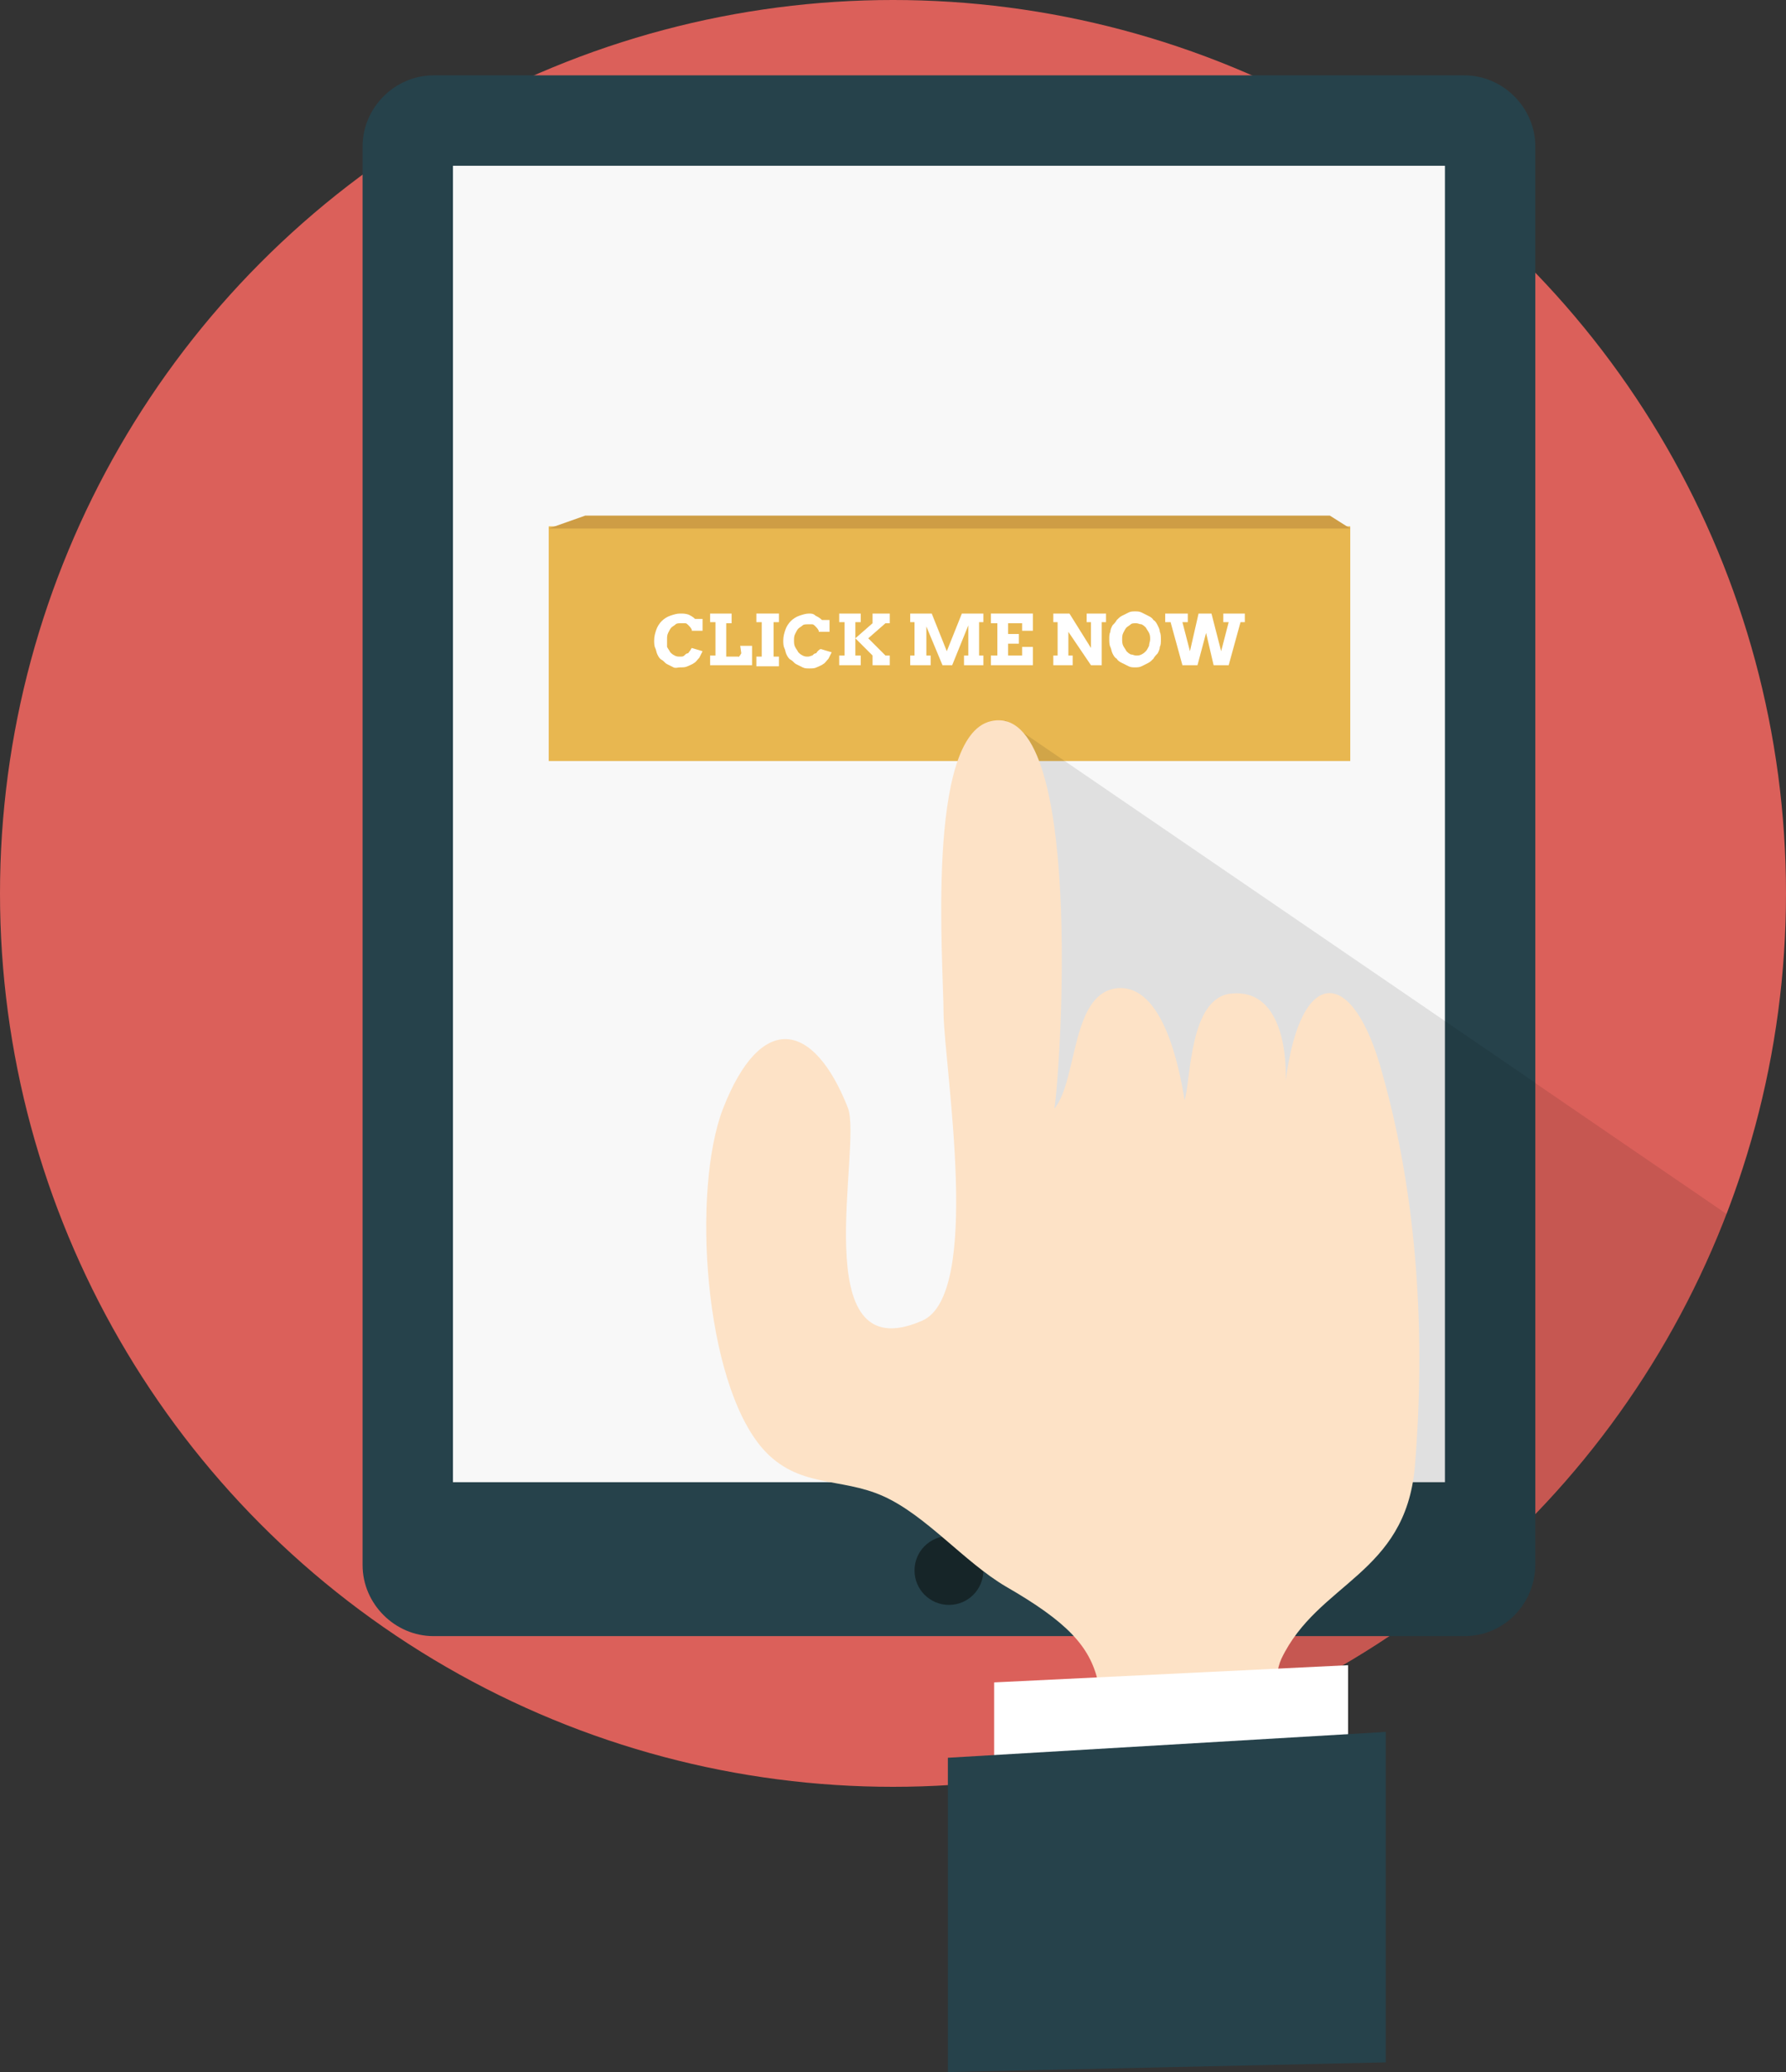
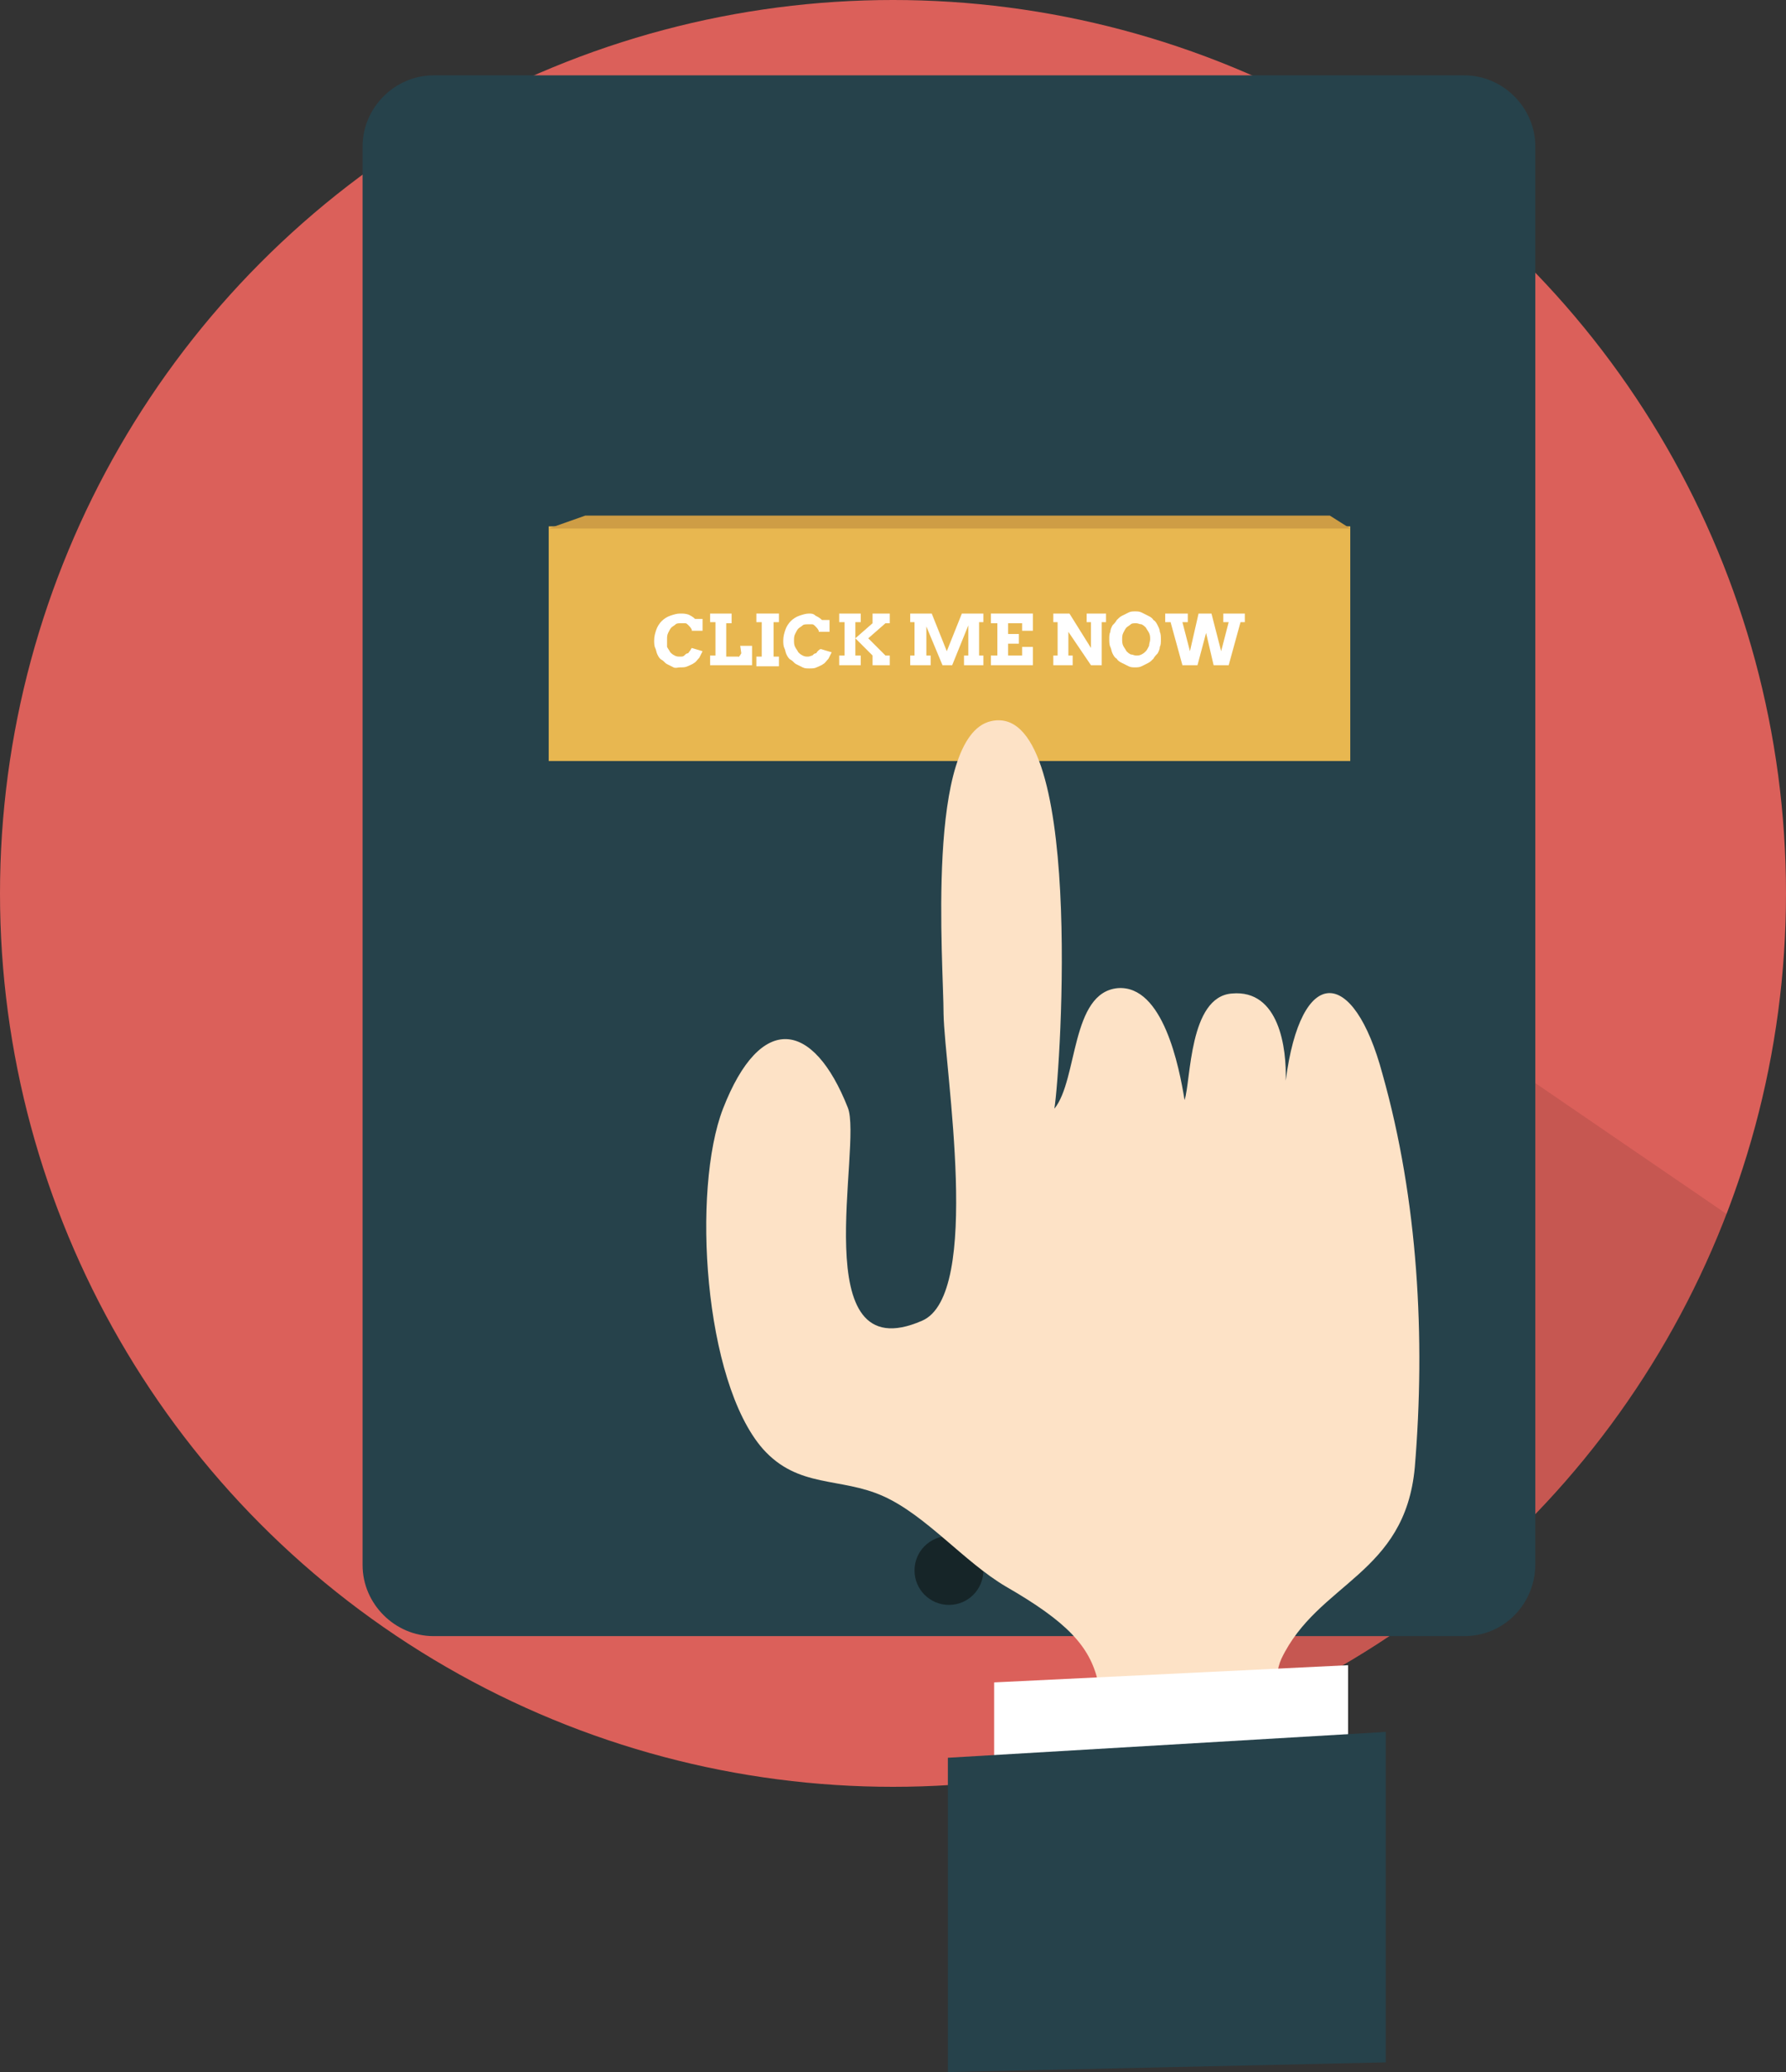
<svg xmlns="http://www.w3.org/2000/svg" version="1.1" id="Livello_1" x="0px" y="0px" width="166px" height="192.5px" viewBox="0 0 166 192.5" style="enable-background:new 0 0 166 192.5;" xml:space="preserve">
  <rect x="0" y="0" width="166" height="192.5" fill="#333333" stroke="none" />
  <style type="text/css">
	.st0{fill:#DB605A;}
	.st1{opacity:0.1;enable-background:new    ;}
	.st2{fill:#26424B;}
	.st3{fill:#162528;}
	.st4{fill:#F8F8F8;}
	.st5{fill:#E8B750;}
	.st6{fill:#CE9D45;}
	.st7{fill:#FFFFFF;}
	.st8{fill:#FDE2C6;}
</style>
  <circle class="st0" cx="83" cy="83" r="83" />
  <path class="st1" d="M160.5,112.8C160.4,112.8,160.4,112.7,160.5,112.8L93.4,66.9l-4.1,60.8l0,6.1l24.6,26.2  C135.2,151.5,152.2,134.3,160.5,112.8z" />
  <g>
-     <path class="st1" d="M93.4,66.9l-4.1,60.8l0,6.1l26,27.8" />
+     <path class="st1" d="M93.4,66.9l0,6.1l26,27.8" />
  </g>
  <g>
    <g>
      <path class="st2" d="M136.1,152H40.3c-3.6,0-6.6-3-6.6-6.6V13.6c0-3.6,3-6.6,6.6-6.6h95.8c3.6,0,6.6,3,6.6,6.6v131.7    C142.7,149,139.8,152,136.1,152z" />
      <circle class="st3" cx="88.2" cy="145.9" r="3.2" />
-       <rect x="42.1" y="15.4" class="st4" width="92.2" height="122.3" />
    </g>
  </g>
  <rect x="51" y="48.9" class="st5" width="74.5" height="21.8" />
  <polygon class="st6" points="51,49.1 54.4,47.9 123.6,47.9 125.5,49.1 " />
  <g>
    <path class="st7" d="M64.1,60.5c-0.1,0.1-0.1,0.2-0.2,0.2s-0.2,0.1-0.3,0.2S63.4,61,63.2,61s-0.3,0-0.5-0.1s-0.3-0.2-0.4-0.3   c-0.1-0.2-0.2-0.3-0.3-0.5c0-0.3,0-0.5,0-0.7c0-0.2,0-0.4,0.1-0.6c0.1-0.2,0.2-0.4,0.3-0.5s0.3-0.2,0.4-0.3s0.3-0.1,0.5-0.1   c0.1,0,0.3,0,0.4,0s0.2,0.1,0.3,0.2s0.2,0.2,0.3,0.4v0.1h1v-1.1h-0.7c-0.2-0.2-0.4-0.3-0.6-0.4C63.7,57,63.5,57,63.2,57   s-0.6,0.1-0.9,0.2c-0.3,0.1-0.6,0.3-0.8,0.5s-0.4,0.5-0.5,0.8s-0.2,0.6-0.2,1c0,0.2,0,0.5,0.1,0.7s0.1,0.4,0.2,0.6   c0.1,0.2,0.2,0.4,0.4,0.5s0.3,0.3,0.5,0.4c0.2,0.1,0.4,0.2,0.6,0.3s0.4,0,0.6,0c0.3,0,0.5,0,0.7-0.1c0.2-0.1,0.5-0.2,0.6-0.3   c0.2-0.1,0.3-0.3,0.5-0.5c0.1-0.2,0.2-0.4,0.3-0.6l-1-0.3C64.2,60.3,64.2,60.4,64.1,60.5z" />
    <path class="st7" d="M68.9,60.7L68.9,60.7c-0.1,0.1-0.1,0.2-0.1,0.2s-0.1,0-0.1,0.1s0,0-0.1,0h-1.1v-3.1H68V57h-2v0.8h0.5v3.1H66   v0.9h3.9V60h-1.1L68.9,60.7L68.9,60.7z" />
    <polygon class="st7" points="70.3,57.8 70.8,57.8 70.8,61 70.3,61 70.3,61.9 72.4,61.9 72.4,61 71.9,61 71.9,57.8 72.4,57.8    72.4,57 70.3,57  " />
    <path class="st7" d="M76,60.5c-0.1,0.1-0.1,0.2-0.2,0.2s-0.2,0.1-0.3,0.2c-0.1,0-0.2,0.1-0.4,0.1c-0.2,0-0.3,0-0.5-0.1   s-0.3-0.2-0.4-0.3c-0.1-0.2-0.2-0.3-0.3-0.5c-0.1-0.2-0.1-0.4-0.1-0.6c0-0.2,0-0.4,0.1-0.6c0.1-0.2,0.2-0.4,0.3-0.5   c0.1-0.1,0.3-0.2,0.4-0.3s0.3-0.1,0.5-0.1c0.1,0,0.3,0,0.4,0s0.2,0.1,0.3,0.2s0.2,0.2,0.3,0.4v0.1h1v-1.1h-0.7   c-0.2-0.2-0.4-0.3-0.6-0.4C75.6,57,75.4,57,75.2,57c-0.3,0-0.6,0.1-0.9,0.2c-0.3,0.1-0.6,0.3-0.8,0.5c-0.2,0.2-0.4,0.5-0.5,0.8   s-0.2,0.6-0.2,1c0,0.2,0,0.5,0.1,0.7s0.1,0.4,0.2,0.6c0.1,0.2,0.2,0.4,0.4,0.5s0.3,0.3,0.5,0.4c0.2,0.1,0.4,0.2,0.6,0.3   s0.4,0.1,0.6,0.1c0.3,0,0.5,0,0.7-0.1s0.5-0.2,0.6-0.3c0.2-0.1,0.3-0.3,0.5-0.5c0.1-0.2,0.2-0.4,0.3-0.6l-1-0.3   C76.2,60.3,76.1,60.4,76,60.5z" />
    <polygon class="st7" points="81.1,57.9 79.5,59.3 79.5,57.8 80,57.8 80,57 78,57 78,57.8 78.5,57.8 78.5,60.9 78,60.9 78,61.8    80,61.8 80,60.9 79.5,60.9 79.5,59.3 81.1,60.9 81.1,61.8 82.7,61.8 82.7,60.9 82.3,60.9 80.7,59.3 82.3,57.9 82.7,57.9 82.7,57    81.1,57  " />
    <polygon class="st7" points="88,60.5 86.6,57 84.6,57 84.6,57.8 85,57.8 85,60.9 84.6,60.9 84.6,61.8 86.5,61.8 86.5,60.9    86.1,60.9 86.1,58.2 87.6,61.8 88.5,61.8 90,58.1 90,60.9 89.6,60.9 89.6,61.8 91.4,61.8 91.4,60.9 91,60.9 91,57.8 91.4,57.8    91.4,57 89.4,57  " />
    <polygon class="st7" points="92.1,57.9 92.7,57.9 92.7,60.9 92.1,60.9 92.1,61.8 96,61.8 96,60.1 95,60.1 95,60.9 93.7,60.9    93.7,59.8 94.7,59.8 94.7,58.9 93.7,58.9 93.7,57.9 95,57.9 95,58.6 96,58.6 96,57 92.1,57  " />
    <polygon class="st7" points="101,57 101,57.8 101.4,57.8 101.4,60.2 99.4,57 97.9,57 97.9,57.8 98.3,57.8 98.3,60.9 97.9,60.9    97.9,61.8 99.7,61.8 99.7,60.9 99.3,60.9 99.3,58.7 101.4,61.8 102.4,61.8 102.4,57.8 102.8,57.8 102.8,57  " />
    <path class="st7" d="M107.6,58.1c-0.1-0.2-0.2-0.4-0.4-0.5c-0.1-0.2-0.3-0.3-0.5-0.4c-0.2-0.1-0.4-0.2-0.6-0.3s-0.4-0.1-0.6-0.1   s-0.4,0-0.6,0.1s-0.4,0.2-0.6,0.3s-0.3,0.2-0.5,0.4c-0.1,0.2-0.3,0.4-0.4,0.5c-0.1,0.2-0.2,0.4-0.2,0.6c-0.1,0.2-0.1,0.4-0.1,0.7   c0,0.2,0,0.5,0.1,0.7s0.1,0.4,0.2,0.6c0.1,0.2,0.2,0.4,0.4,0.5c0.1,0.2,0.3,0.3,0.5,0.4c0.2,0.1,0.4,0.2,0.6,0.3s0.4,0.1,0.6,0.1   s0.4,0,0.6-0.1s0.4-0.2,0.6-0.3s0.3-0.2,0.5-0.4c0.1-0.2,0.3-0.4,0.4-0.5c0.1-0.2,0.2-0.4,0.2-0.6c0.1-0.2,0.1-0.4,0.1-0.7   c0-0.2,0-0.5-0.1-0.7C107.8,58.5,107.7,58.3,107.6,58.1z M106.8,60c-0.1,0.2-0.2,0.4-0.3,0.5c-0.1,0.1-0.2,0.2-0.4,0.3   c-0.2,0.1-0.3,0.1-0.5,0.1s-0.3-0.1-0.5-0.1c-0.2-0.1-0.3-0.2-0.4-0.3c-0.1-0.2-0.2-0.3-0.3-0.5c-0.1-0.2-0.1-0.4-0.1-0.6   c0-0.2,0-0.4,0.1-0.6c0.1-0.2,0.2-0.4,0.3-0.5c0.1-0.1,0.3-0.2,0.4-0.3s0.3-0.1,0.5-0.1s0.3,0.1,0.5,0.1c0.2,0.1,0.3,0.2,0.4,0.3   c0.1,0.2,0.2,0.3,0.3,0.5c0.1,0.2,0.1,0.4,0.1,0.6S106.8,59.8,106.8,60z" />
    <polygon class="st7" points="113.7,57 113.7,57.8 114.2,57.8 113.5,60.5 112.6,57 111.4,57 110.6,60.5 109.9,57.8 110.4,57.8    110.4,57 108.3,57 108.3,57.8 108.8,57.8 109.9,61.8 111.3,61.8 112.1,58.8 112.8,61.8 114.2,61.8 115.3,57.8 115.7,57.8 115.7,57     " />
  </g>
-   <path class="st1" d="M142.7,145.3v-44.7L93.4,66.9l-4.1,60.8l0,7.8l16.2,16.5h30.6C139.8,152,142.7,149,142.7,145.3z" />
  <g>
    <path class="st8" d="M131.5,136.3c-0.9,10-9,10.7-12.4,17.8c-1.7,3.7,2,11.8-0.5,14.8c-1.9,2.2-13.7,1.6-16.2,1.8   c-0.4-14.2,2.4-16.8-8.9-23.3c-3.9-2.3-7.4-6.6-11.4-8.4c-4-1.8-7.9-0.7-11.2-4.4c-5.5-6.3-6.6-24.1-3.7-31.6   c3.5-9,8.4-8.2,11.6-0.1c1.4,3.5-4.1,24.6,6.9,19.8c5.6-2.4,2.1-23.3,2-28.5c0-4.6-1.7-25.8,4.4-27.2c8.7-2,6.5,32.2,5.9,36   c2.2-2.7,1.5-10.8,5.9-11.2c4.2-0.3,5.7,7.3,6.2,10.4c0.6-1.8,0.4-9.6,4.4-9.9c4.4-0.4,5.1,5.1,5,8.1c1.4-10.8,6.3-10.7,9-0.6   C131.8,111.5,132.5,124.3,131.5,136.3z" />
    <polygon class="st7" points="92.4,165.8 92.4,156.3 125.3,154.7 125.3,165.8  " />
    <polygon class="st2" points="88.1,163.3 128.8,160.9 128.8,191.6 88.1,192.5  " />
  </g>
</svg>